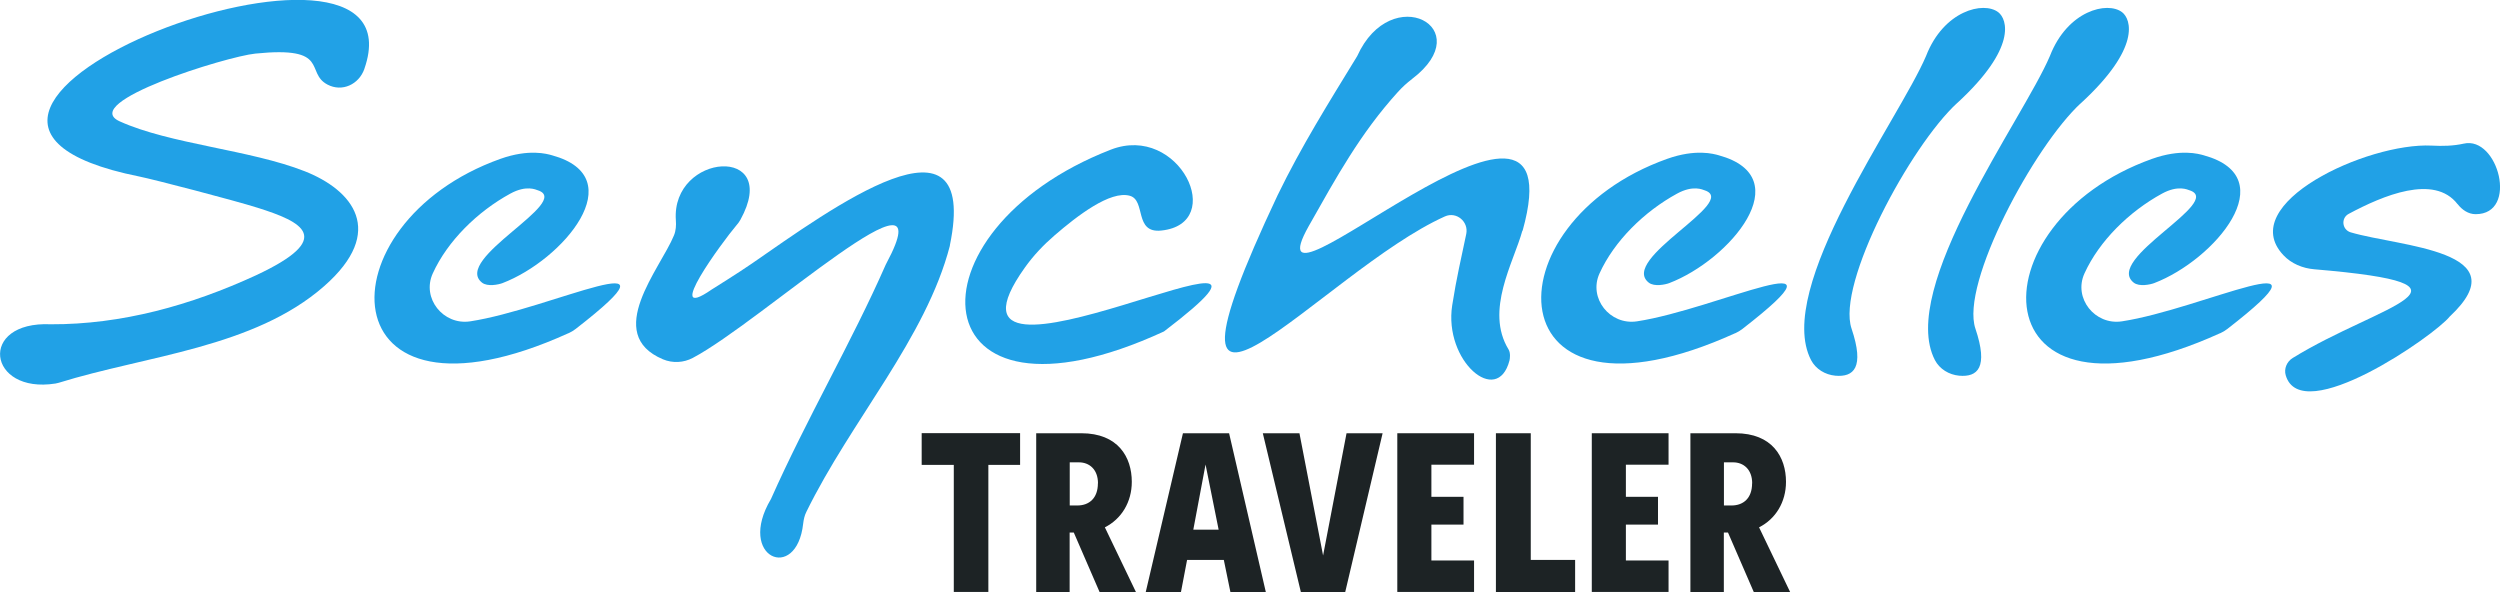
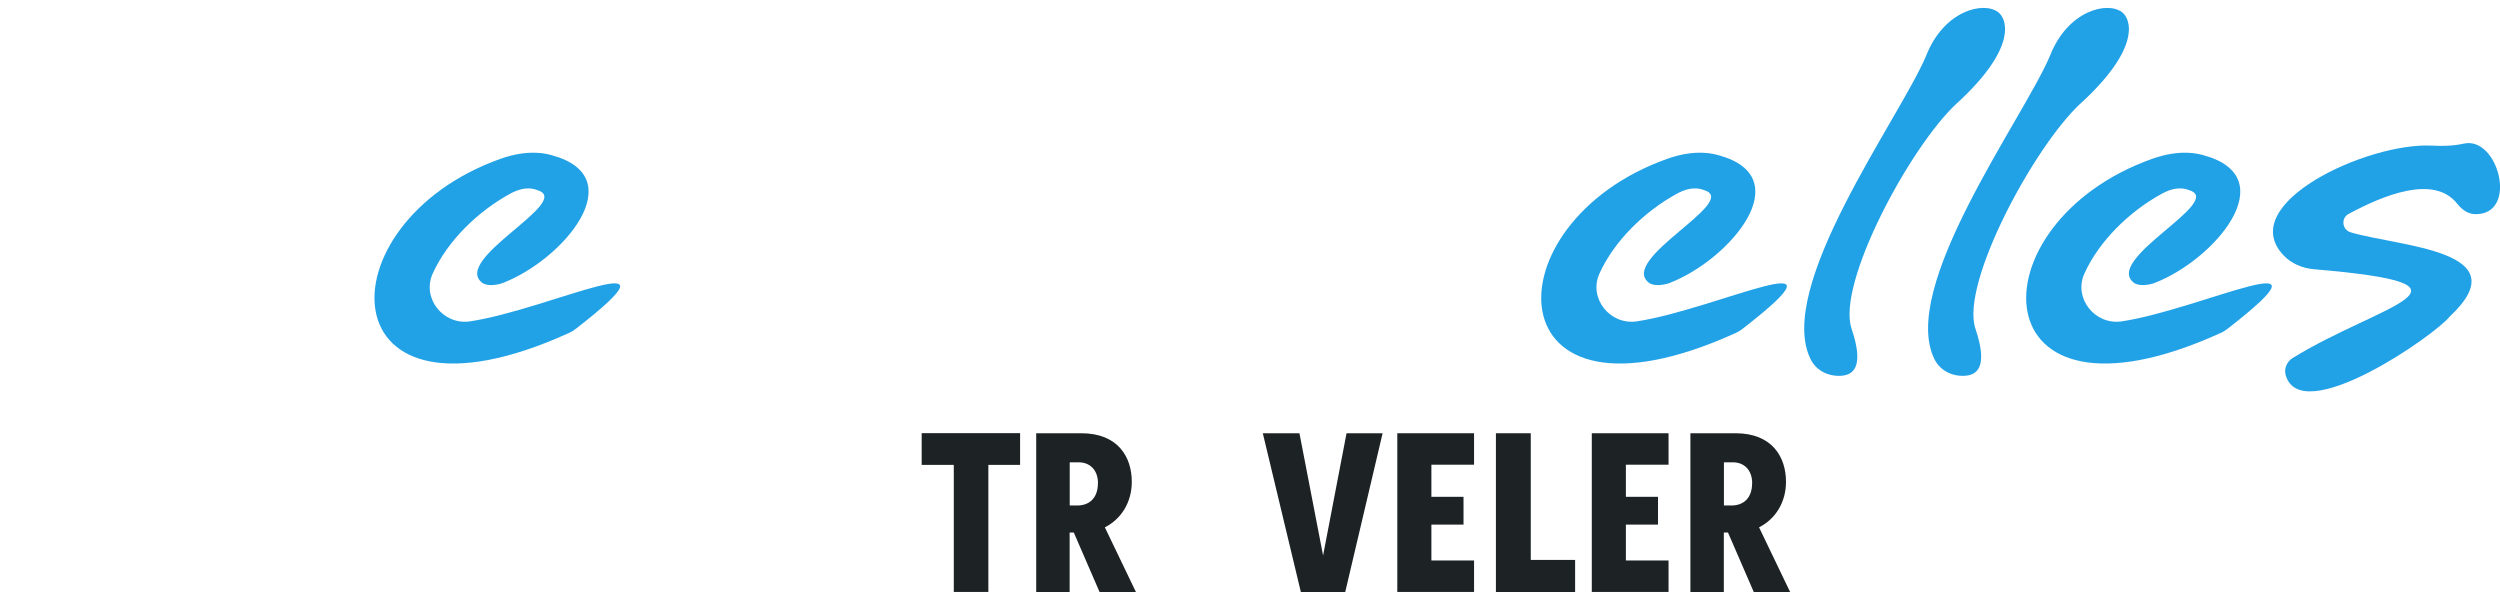
<svg xmlns="http://www.w3.org/2000/svg" id="Layer_2" data-name="Layer 2" viewBox="0 0 265.44 62.86">
  <defs>
    <style>
      .cls-1 {
        fill: #21a1e6;
      }

      .cls-2 {
        fill: #1d2325;
      }
    </style>
  </defs>
  <g id="Layer">
    <g>
      <g>
-         <path class="cls-1" d="m38.69,7.31c-.58,1.66-2.37,2.49-3.92,1.67-2.43-1.28.39-4.11-7.66-3.29-3.07.31-18.81,5.18-14.41,7.19,5.33,2.42,13.86,3.02,19.65,5.3,5.08,2,8.72,6.36,2.07,12.2-7.46,6.55-18.89,7.37-28.18,10.26-.11.03-.23.06-.34.08-7.23,1.15-8.28-6.65-.5-6.29,7.51.03,14.86-2.01,21.78-5.2,8.46-3.95,4.95-5.67.14-7.18-2.51-.79-10.95-2.99-12.54-3.31-33.47-6.72,30.59-30.64,23.91-11.44Z" />
        <path class="cls-1" d="m60.35,35.38c-25.76,11.68-26.39-11.67-7.23-18.51,3.06-1.09,4.97-.53,5.5-.38,8.57,2.35,1.16,11.11-5.27,13.57-.4.15-1.58.41-2.17-.05-3.18-2.51,9.65-8.58,5.94-9.8-.22-.07-1.22-.59-2.94.35-3.48,1.9-6.66,5.02-8.23,8.47-1.2,2.63,1.11,5.52,3.97,5.09,8.5-1.29,23.64-8.85,11.21.8-.23.18-.5.34-.76.46Z" />
        <path class="cls-1" d="m184.23,35.38c-25.76,11.68-26.39-11.67-7.23-18.51,3.06-1.09,4.97-.53,5.5-.38,8.57,2.35,1.16,11.11-5.27,13.57-.4.15-1.58.41-2.17-.05-3.18-2.51,9.65-8.58,5.94-9.8-.22-.07-1.22-.59-2.94.35-3.48,1.9-6.66,5.02-8.23,8.47-1.2,2.63,1.11,5.52,3.97,5.09,8.5-1.29,23.64-8.85,11.21.8-.23.18-.5.34-.76.46Z" />
        <path class="cls-1" d="m235.72,35.38c-25.76,11.68-26.39-11.67-7.23-18.51,3.06-1.09,4.97-.53,5.5-.38,8.57,2.35,1.16,11.11-5.27,13.57-.4.15-1.58.41-2.17-.05-3.18-2.51,9.65-8.58,5.94-9.8-.22-.07-1.22-.59-2.94.35-3.48,1.9-6.66,5.02-8.23,8.47-1.2,2.63,1.11,5.52,3.97,5.09,8.5-1.29,23.64-8.85,11.21.8-.23.18-.5.34-.76.46Z" />
-         <path class="cls-1" d="m100.86,26.07c-2.55,9.85-10.49,18.56-15.25,28.29-.19.38-.28.8-.33,1.22-.69,6.34-7.13,3.63-3.42-2.6,3.79-8.53,8.6-16.72,12.17-24.85.03-.07.06-.13.1-.2,6.41-11.97-13.32,6.25-20.57,10.07-.98.52-2.14.58-3.17.15-6.38-2.69-.27-9.63,1.17-13.16.21-.51.24-1.06.2-1.6-.51-7.19,11.27-8.06,6.85-.05-.12.22-.28.43-.45.62-1.4,1.65-7.89,10.44-2.61,6.79.19-.13,2.74-1.7,4.3-2.78,8.32-5.75,24.22-17.46,21-1.91Z" />
-         <path class="cls-1" d="m123.59,35.19c-26.17,12.07-27.93-10.64-5.65-19.3,7.28-2.83,12.39,7.87,5.35,8.59-2.9.3-1.6-3.2-3.32-3.69-2.08-.6-5.64,2.16-8.02,4.22-1.17,1.01-2.23,2.13-3.12,3.38-12.07,16.9,34.78-8.45,14.76,6.8Z" />
-         <path class="cls-1" d="m161.64,24.49c-.92,3.36-4,8.48-1.47,12.61.24.39.14,1.02.1,1.18-1.29,4.93-7,.04-6.08-5.87.46-2.95.95-4.96,1.49-7.57.27-1.31-1.05-2.41-2.27-1.86-13.01,5.84-33.25,30.59-17.76-2.25,2.55-5.25,5.4-9.78,8.45-14.77,3.61-8,12.99-3.01,5.83,2.42-.55.42-1.06.89-1.52,1.4-3.99,4.4-6.54,9.07-9.44,14.2-7.11,12.61,28.9-21.68,22.69.53Z" />
        <path class="cls-1" d="m207.82,10.92c-5,4.59-12.84,19.2-11.23,23.97,1.4,4.15.23,5.17-1.72,5-1.08-.1-2.08-.7-2.58-1.66-3.94-7.61,9.35-25.57,12.21-32.28,1.87-4.83,6.11-5.85,7.67-4.65.94.72,2.03,3.76-4.35,9.63Z" />
        <path class="cls-1" d="m220.97,10.92c-5,4.59-12.84,19.2-11.23,23.97,1.4,4.15.23,5.17-1.72,5-1.08-.1-2.08-.7-2.58-1.66-3.94-7.61,9.35-25.57,12.21-32.28,1.87-4.83,6.11-5.85,7.67-4.65.94.72,2.03,3.76-4.35,9.63Z" />
        <path class="cls-1" d="m260.93,21.67c-2.48-3.21-7.92-.91-11.56,1.04-.84.45-.7,1.69.22,1.96,5.21,1.54,18.05,1.9,10.51,8.94-1.6,2.02-15.76,11.84-17.41,6.24-.21-.7.12-1.46.74-1.84,9.23-5.7,21.78-7.77,2.29-9.42-1.23-.1-2.44-.6-3.28-1.5-5.13-5.45,8.89-11.97,15.75-11.63,1.14.06,2.29.04,3.4-.21,3.65-.84,5.86,7.5,1.26,7.49-.77,0-1.44-.46-1.91-1.07Z" />
      </g>
      <g>
        <path class="cls-2" d="m101.27,49.36h-3.41v-3.37h10.45v3.37h-3.37v13.49h-3.67v-13.49Z" />
        <path class="cls-2" d="m110.03,46h4.78c3.9,0,5.36,2.53,5.36,5.16,0,2.16-1.11,3.95-2.86,4.83l3.3,6.87h-3.86l-2.74-6.32h-.44v6.32h-3.55v-16.86Zm6.55,5.32c0-1.49-.93-2.23-2.02-2.23h-.98v4.58h.81c1.25,0,2.18-.77,2.18-2.35Z" />
-         <path class="cls-2" d="m125.6,46h4.9l3.9,16.86h-3.76l-.7-3.41h-3.9l-.65,3.41h-3.74l3.95-16.86Zm3.79,10.24l-1.39-6.92-1.3,6.92h2.69Z" />
        <path class="cls-2" d="m134.07,46h3.9l2.51,12.98,2.49-12.98h3.83l-3.97,16.86h-4.71l-4.04-16.86Z" />
        <path class="cls-2" d="m148.36,46h8.15v3.34h-4.53v3.41h3.41v2.95h-3.41v3.81h4.53v3.34h-8.15v-16.86Z" />
        <path class="cls-2" d="m158.84,46h3.69v13.45h4.71v3.41h-8.41v-16.86Z" />
        <path class="cls-2" d="m169.01,46h8.15v3.34h-4.53v3.41h3.41v2.95h-3.41v3.81h4.53v3.34h-8.15v-16.86Z" />
        <path class="cls-2" d="m179.49,46h4.78c3.9,0,5.36,2.53,5.36,5.16,0,2.16-1.11,3.95-2.86,4.83l3.3,6.87h-3.86l-2.74-6.32h-.44v6.32h-3.55v-16.86Zm6.55,5.32c0-1.49-.93-2.23-2.02-2.23h-.98v4.58h.81c1.25,0,2.18-.77,2.18-2.35Z" />
      </g>
    </g>
  </g>
</svg>